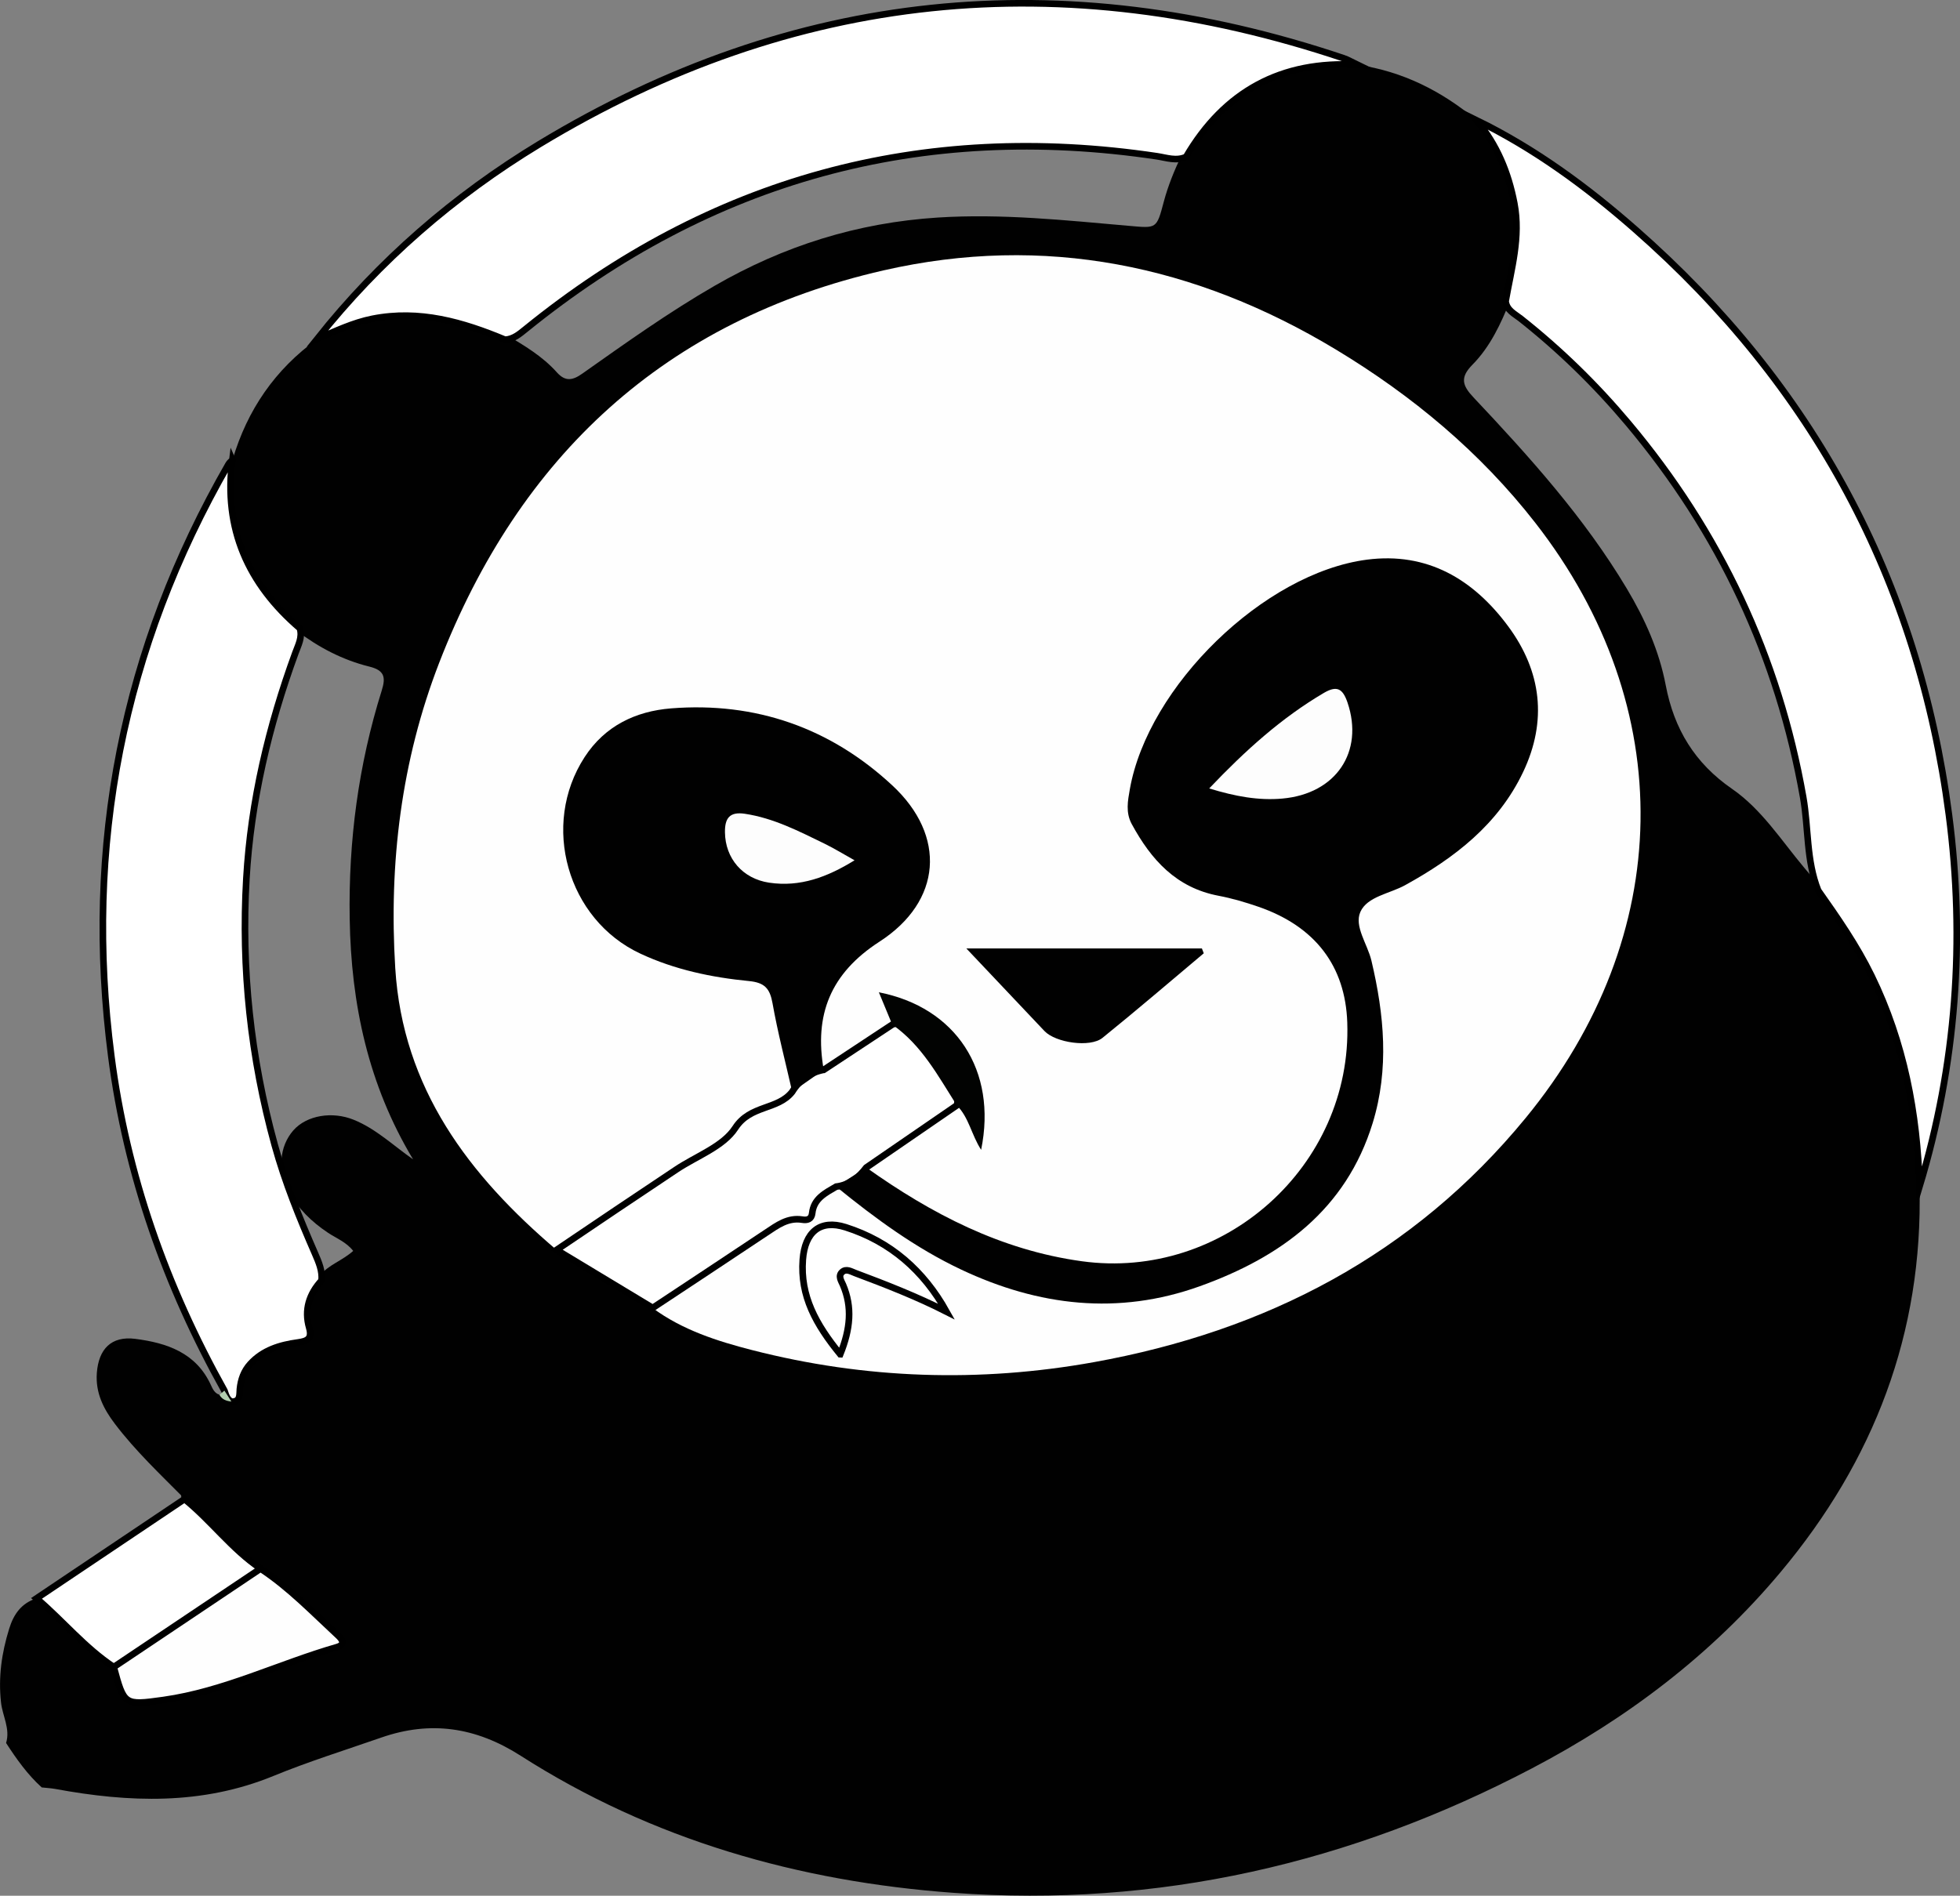
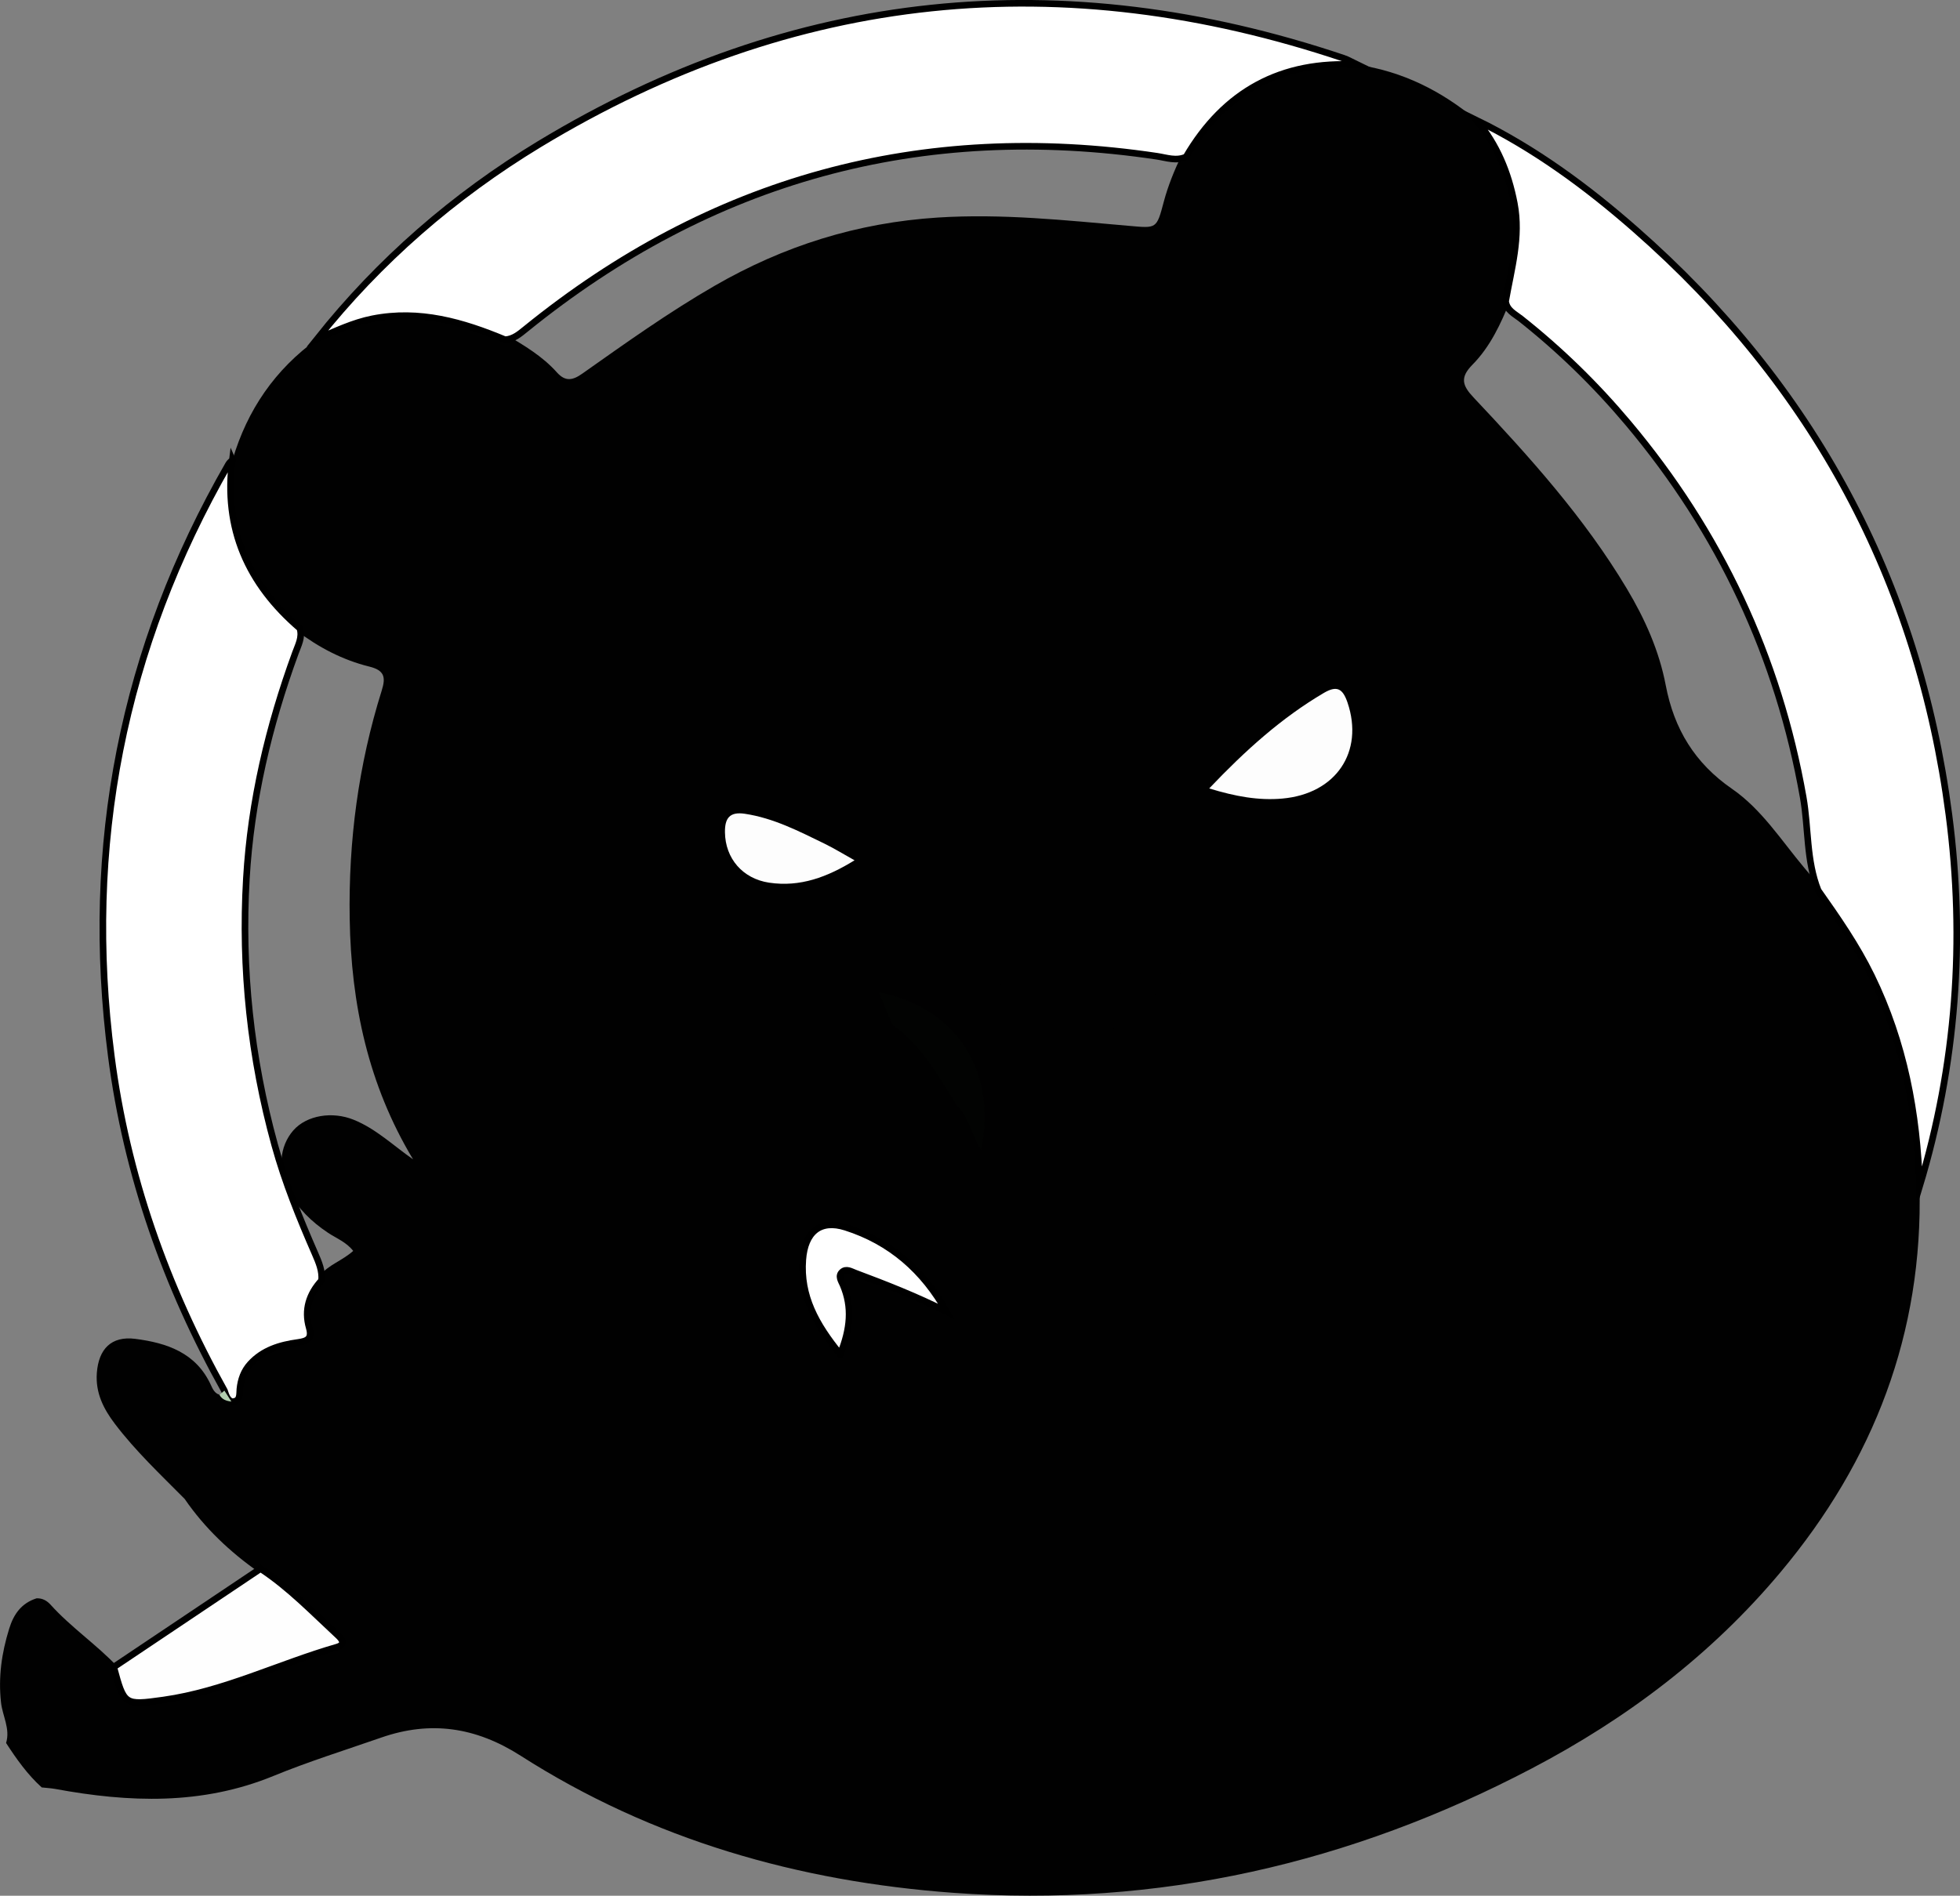
<svg xmlns="http://www.w3.org/2000/svg" id="_Слой_2" data-name="Слой 2" viewBox="0 0 296.34 286.7">
  <rect x="0" y="0" width="296.34" height="286.7" fill="#808080" stroke="none" />
  <defs>
    <style> .cls-1, .cls-2 { stroke: #000; stroke-miterlimit: 10; } .cls-1, .cls-3 { fill: #fefefe; } .cls-2 { fill: #fff; } .cls-4 { fill: #fdfdfd; } .cls-4, .cls-5, .cls-6, .cls-7, .cls-3 { stroke-width: 0px; } .cls-5 { fill: #b2ceaf; } .cls-6 { fill: #020302; } .cls-7 { fill: #010101; } </style>
  </defs>
  <g id="_Слой_1-2" data-name="Слой 1">
    <g>
      <path class="cls-7" d="M290.22,179.46c.54,22.15-6.9,41.45-21.01,58.3-10.46,12.5-23.23,22.15-37.6,29.68-27.39,14.37-56.53,21.08-87.45,18.82-23.39-1.71-45.53-7.99-65.45-20.74-6.76-4.32-13.6-5.34-21.07-2.74-5.45,1.9-10.98,3.62-16.31,5.81-10.81,4.43-21.82,4.02-32.97,1.96-.67-.12-1.37-.15-2.05-.23-2.16-1.95-3.82-4.3-5.39-6.72.66-2.16-.55-4.1-.77-6.15-.42-3.84.1-7.46,1.23-11.11.69-2.25,1.87-3.89,4.15-4.62.87-.04,1.57.36,2.11.96,3.08,3.42,6.93,6.01,10.09,9.35.38.59.56,1.27.75,1.94.6,2.22,2.05,2.89,4.29,2.65,5.89-.63,11.45-2.5,16.97-4.48,2.72-.97,5.42-1.96,8.15-2.9,2.66-.91,2.71-1.12.87-3.03-2.97-3.08-6.23-5.84-9.63-8.44-4.36-3.06-8.18-6.67-11.21-11.08-3.64-3.68-7.42-7.23-10.56-11.37-1.72-2.27-2.94-4.68-2.72-7.68.27-3.62,2.18-5.62,5.81-5.16,4.75.61,9.17,2.08,11.42,6.95.29.63.57,1.29,1.34,1.51.65.15,1.31.29,1.92-.13,1.03-4.85,3.98-7.67,8.89-8.39,1.49-.22,2.03-1.07,1.82-2.51-.41-2.82.81-5.04,2.58-7.07,1.28-1.58,3.32-2.17,4.98-3.66-1.04-1.34-2.56-1.91-3.82-2.75-2.46-1.64-4.51-3.63-5.92-6.23-1.73-3.17-1.43-6.84.7-9.26,2.01-2.27,5.87-2.92,9.15-1.58,3.36,1.37,5.95,3.89,8.94,5.97-6.76-11.24-9.37-23.43-9.58-36.36-.2-11.81,1.32-23.3,4.84-34.53.65-2.06.39-3.07-1.88-3.63-4.01-.99-7.64-2.89-10.95-5.4-4.18-3.61-7.77-7.64-9.45-13.06-1.32-4.25-1.73-8.51-.27-12.82,2.22-7.53,6.43-13.67,12.83-18.27,4.72-4.1,10.35-4.76,16.24-4.19,4.3.42,8.38,1.72,12.28,3.55,2.75,1.63,5.52,3.27,7.68,5.69,1.29,1.45,2.41,1.22,3.87.18,6.53-4.61,13.04-9.26,19.97-13.26,10.46-6.04,21.58-9.55,33.76-10.33,9.75-.62,19.32.42,28.95,1.26,4.13.36,4.12.49,5.21-3.63.64-2.42,1.59-4.73,2.66-6.99,3.65-6.36,8.61-11.13,15.8-13.34,3.62-1.11,7.19-1.46,10.86-.4,6.81,1,12.71,3.97,17.95,8.35,5.78,4.63,6.98,11.09,6.87,17.91-.05,3.15-.8,6.31-1.75,9.36-1.41,3.53-3.03,7.02-5.72,9.74-1.89,1.92-1.55,3.13.16,4.94,8.49,9.01,16.77,18.2,23.17,28.9,2.74,4.58,4.9,9.4,5.9,14.65,1.26,6.6,4.39,11.77,10.03,15.66,4.46,3.08,7.42,7.76,10.88,11.89.96,1.15,1.92,2.3,2.95,3.39,8.99,11.34,13.76,24.31,15.02,38.66.18,2.1-.36,4.15-.48,6.22Z" />
      <path class="cls-2" d="M227.64,45.55c.86-4.88,2.29-9.69,1.32-14.77-.9-4.7-2.65-8.95-5.76-12.62,8.85,4.32,16.73,10.11,24.08,16.57,26.83,23.55,42.75,53.07,47.38,88.46,2.48,19,1.12,37.84-4.44,56.27-.33-11.09-2.34-21.78-7.25-31.86-2.25-4.61-5.14-8.77-8.07-12.92-1.82-4.54-1.44-9.43-2.27-14.13-3.75-21.24-12.59-40.05-26.45-56.55-4.9-5.83-10.31-11.11-16.28-15.83-.9-.71-2.1-1.24-2.26-2.62Z" />
      <path class="cls-2" d="M205.24,9.81c-11.5-.68-20.11,4.01-25.91,13.92-1.48.68-2.95.12-4.41-.1-35.66-5.32-67.46,3.43-95.44,26.13-.94.76-1.84,1.54-3.12,1.62-6.42-2.68-12.94-4.57-20.03-3.17-2.98.59-5.64,1.89-8.38,3.05,9.42-11.85,20.7-21.64,33.6-29.46C120.01-1.48,160.61-5.47,203.12,8.8c.74.25,1.41.67,2.12,1.01Z" />
      <path class="cls-2" d="M35.13,69.54c-1.36,10.4,2.37,18.76,10.21,25.48.42,1.37-.26,2.55-.69,3.75-4.03,11.03-6.72,22.38-7.4,34.1-.79,13.63.64,27.06,4.28,40.28,1.57,5.7,3.77,11.1,6.12,16.48.56,1.29,1.11,2.57.97,4.02-1.88,2.05-2.65,4.44-1.87,7.14.49,1.7-.3,2.04-1.73,2.24-2.7.37-5.27,1.15-7.18,3.25-.96,1.05-1.43,2.35-1.57,3.79-.08.81.14,1.94-1.27,1.91-.68-.34-.84-1.01-1.06-1.65-8.83-15.81-14.78-32.62-17.11-50.61-4.13-31.81,1.72-61.67,17.72-89.51.14-.25.39-.44.59-.65Z" />
-       <path class="cls-2" d="M27.9,226.71c4.05,3.27,7.15,7.57,11.51,10.51.12,1.15-.84,1.52-1.54,2-6.04,4.09-12.11,8.14-18.21,12.16-.72.48-1.45,1.14-2.46.73-4.39-2.9-7.71-7-11.68-10.38,7.46-5.01,14.92-10.01,22.38-15.02Z" />
      <path class="cls-5" d="M33.93,210.31c.35.55.71,1.1,1.06,1.65-.75-.07-1.41-.3-1.81-1.01.25-.21.5-.43.75-.65Z" />
-       <path class="cls-3" d="M84.16,189.04c-13.26-11.28-23.27-24.42-24.4-42.62-.98-15.84.9-31.36,6.64-46.18,12.13-31.3,34.18-51.81,67.19-59.35,24.31-5.55,47.17-.83,68.4,11.98,11.55,6.97,21.81,15.51,30.14,26.2,21.72,27.87,21.19,62.42-1.48,90.03-16.97,20.67-39.24,32.21-65.24,36.9-17.32,3.12-34.63,2.56-51.69-1.82-5.26-1.35-10.53-3.03-15.03-6.35.21-1.39,1.45-1.81,2.4-2.46,4.91-3.35,9.84-6.69,14.86-9.87,2.89-1.83,6.67-2.25,8.6-5.63.31-.54,1.2-.64,1.92-.59,2.47.76,4.22,2.62,6.22,4.09,8.15,5.96,16.84,10.71,26.98,12.35,11.28,1.82,21.72-.64,31.26-6.58,14.47-9.01,19.65-21.85,16.49-39.7-.44-2.46-1-4.89-1.78-7.27-1.4-4.27-1.02-5.3,3.14-7.3,5.82-2.79,11.11-6.25,15.62-10.93,11.08-11.48,9.07-27.33-4.58-35.68-6.42-3.93-13.17-3.89-19.84-1.09-13.12,5.5-21.91,15.33-27.37,28.32-3.44,8.2,1.48,14.3,7.72,17.82,1.93,1.09,4.13,1.49,6.27,1.98,16.21,3.71,20.64,15.13,16.64,29.5-5.86,21.04-26.24,31.63-47.42,25.28-8.22-2.47-15.75-6.29-22.86-11.01-.83-.55-1.71-1.05-2.13-2.04-.19-1.06.46-1.72,1.22-2.21,4.09-2.66,7.92-5.72,12.29-7.95,2.25,1.25,2.94,2.32,3.93,6.1-1.62-15.17-3.21-17.64-14.18-21.96.54,1.37,1.5,2.59,1.06,4.16-2.49,3.05-6.03,4.63-9.24,6.68-.51.32-1.14.26-1.64-.19-2.28-6.38-.17-13.39,5.31-17.64,1.42-1.1,3-1.98,4.42-3.08,6.73-5.22,7.59-13.68,1.78-19.91-9.35-10.02-21.14-14.07-34.6-12.95-8.86.74-14.56,7.36-14.86,16.28-.37,10.71,3.8,16.85,13.88,20.48,4.16,1.5,8.5,2.27,12.85,2.76,2.88.33,4.26,1.7,4.66,4.48.63,4.33,2.23,8.49,2.39,12.92-.3,1.03-1.04,1.8-1.94,2.15-5.8,2.26-9.8,7.15-15.07,10.22-5.31,3.09-10.29,6.76-15.42,10.16-1.08.72-2.16,1.42-3.49,1.57Z" />
-       <path class="cls-2" d="M124.55,161.79c3.45-2.28,6.9-4.56,10.36-6.84,1.17-.51,1.89.31,2.55.99,2.85,2.91,5.03,6.32,7.09,9.8.26.43.28.94.11,1.43-4.56,3.13-9.12,6.27-13.68,9.4-1.16,1.53-2.59,2.64-4.56,2.89-1.63.96-3.38,1.8-3.62,4.01-.1.95-.77,1.1-1.5.98-2.19-.35-3.78.86-5.44,1.96-5.71,3.81-11.45,7.6-17.18,11.39-4.84-2.92-9.69-5.85-14.53-8.77,3.05-2.06,6.1-4.12,9.15-6.17,2.98-2,5.96-3.99,8.94-5.98,3.06-2.05,7.1-3.47,8.94-6.31,2.27-3.5,6.41-2.67,8.59-5.44,1.11-1.81,2.69-2.93,4.77-3.34Z" />
      <path class="cls-1" d="M17.2,252.11c7.4-4.96,14.8-9.92,22.2-14.88,4.35,2.87,7.94,6.62,11.73,10.13.55.51,1.2,1.34-.18,1.74-8.79,2.53-17.07,6.71-26.23,8-5.95.83-5.96.77-7.52-4.98Z" />
-       <path class="cls-7" d="M126.42,179.46c1.52-.96,3.04-1.93,4.56-2.89,9.86,7.01,20.34,12.48,32.57,14.17,21.44,2.96,40.89-14.41,40.15-36.09-.29-8.55-4.84-14.54-13.41-17.51-1.97-.68-4-1.28-6.05-1.67-6.4-1.21-10.19-5.44-13.12-10.83-.96-1.76-.6-3.54-.3-5.26,2.75-15.61,20.29-32.71,35.84-34.74,9.15-1.19,16.11,2.97,21.37,10.08,5.03,6.8,5.94,14.28,2.26,22.03-3.77,7.94-10.38,13-17.85,17.12-2.34,1.29-5.73,1.71-6.76,4.04-.97,2.18,1.08,4.87,1.67,7.37,1.94,8.19,2.7,16.38.19,24.56-4.04,13.14-13.91,20.29-26.16,24.69-12.32,4.42-24.36,2.99-36.04-2.52-6.91-3.26-13.01-7.75-18.9-12.54Z" />
-       <path class="cls-7" d="M124.55,161.79c-1.59,1.11-3.18,2.23-4.77,3.34-1.01-4.47-2.18-8.9-2.98-13.41-.4-2.24-1.2-3.12-3.55-3.35-5.66-.55-11.23-1.72-16.43-4.15-11.05-5.15-15.1-19.45-8.43-29.72,3.07-4.73,7.72-6.94,13.07-7.37,12.78-1.01,24.07,2.94,33.43,11.63,8.26,7.65,7.52,17.56-1.93,23.66-7.38,4.77-9.89,11.05-8.42,19.36Z" />
      <path class="cls-7" d="M182,144.17c-5.09,4.28-10.14,8.61-15.31,12.79-1.86,1.51-7.09.74-8.77-1.03-3.88-4.09-7.75-8.19-11.81-12.49h35.61c.09.24.19.48.28.72Z" />
      <path class="cls-2" d="M127.03,204.8c-3.67-4.51-6.06-8.78-5.65-14.3.31-4.14,2.58-6.14,6.47-4.9,6.81,2.17,11.8,6.57,15.26,12.77-4.51-2.29-9.15-4.1-13.82-5.85-.63-.24-1.35-.7-1.96-.15-.67.6-.12,1.37.12,1.93,1.45,3.4,1.12,6.69-.41,10.5Z" />
      <path class="cls-6" d="M144.66,167.17c-2.81-4.42-5.29-9.11-9.76-12.22-.68-1.63-1.35-3.25-2.02-4.88,11.63,2.27,17.92,11.8,15.46,23.82-1.47-2.27-1.85-4.92-3.68-6.72Z" />
      <path class="cls-4" d="M182.83,119.23c5.45-5.73,10.89-10.64,17.3-14.42,1.97-1.16,2.87-.73,3.61,1.45,2.51,7.43-1.73,13.79-9.86,14.51-3.6.32-7.09-.32-11.05-1.53Z" />
      <path class="cls-4" d="M129.21,130.1c-4.12,2.55-8.24,4.09-12.92,3.39-4.01-.6-6.63-3.67-6.68-7.61-.03-2.11.68-3.16,3.01-2.81,4.33.65,8.13,2.62,11.98,4.49,1.51.74,2.95,1.62,4.61,2.55Z" />
    </g>
  </g>
</svg>